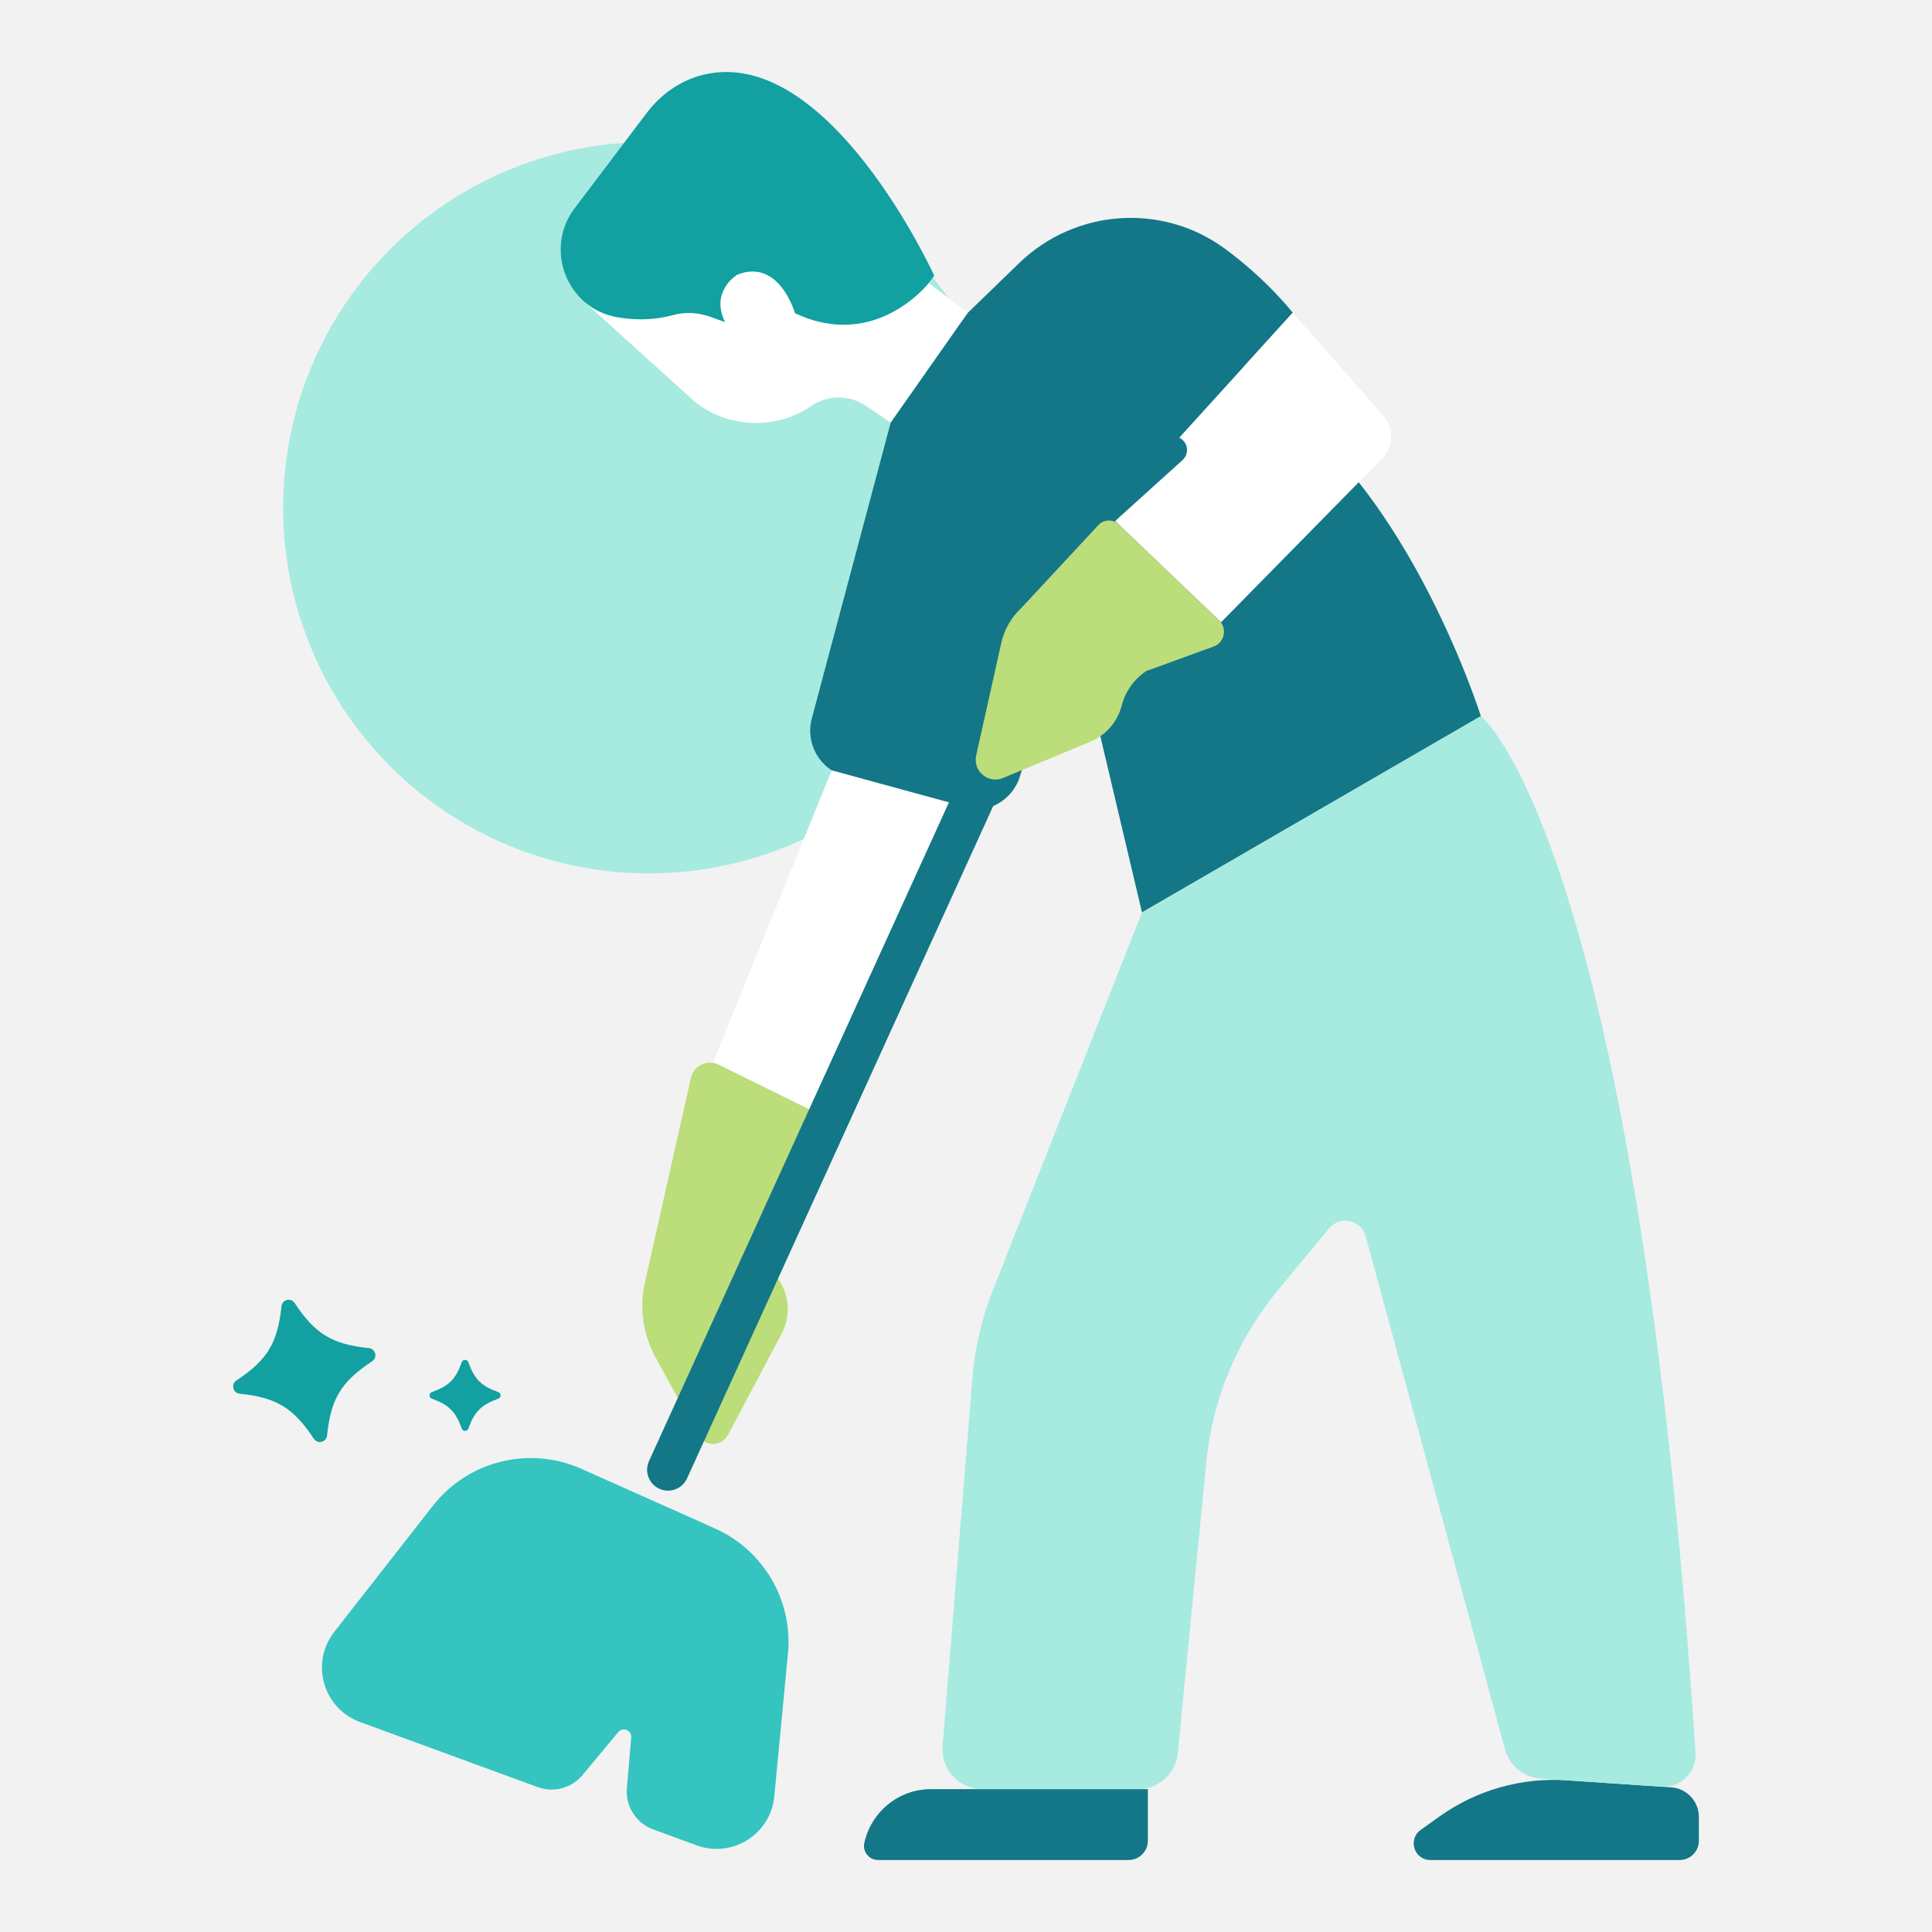
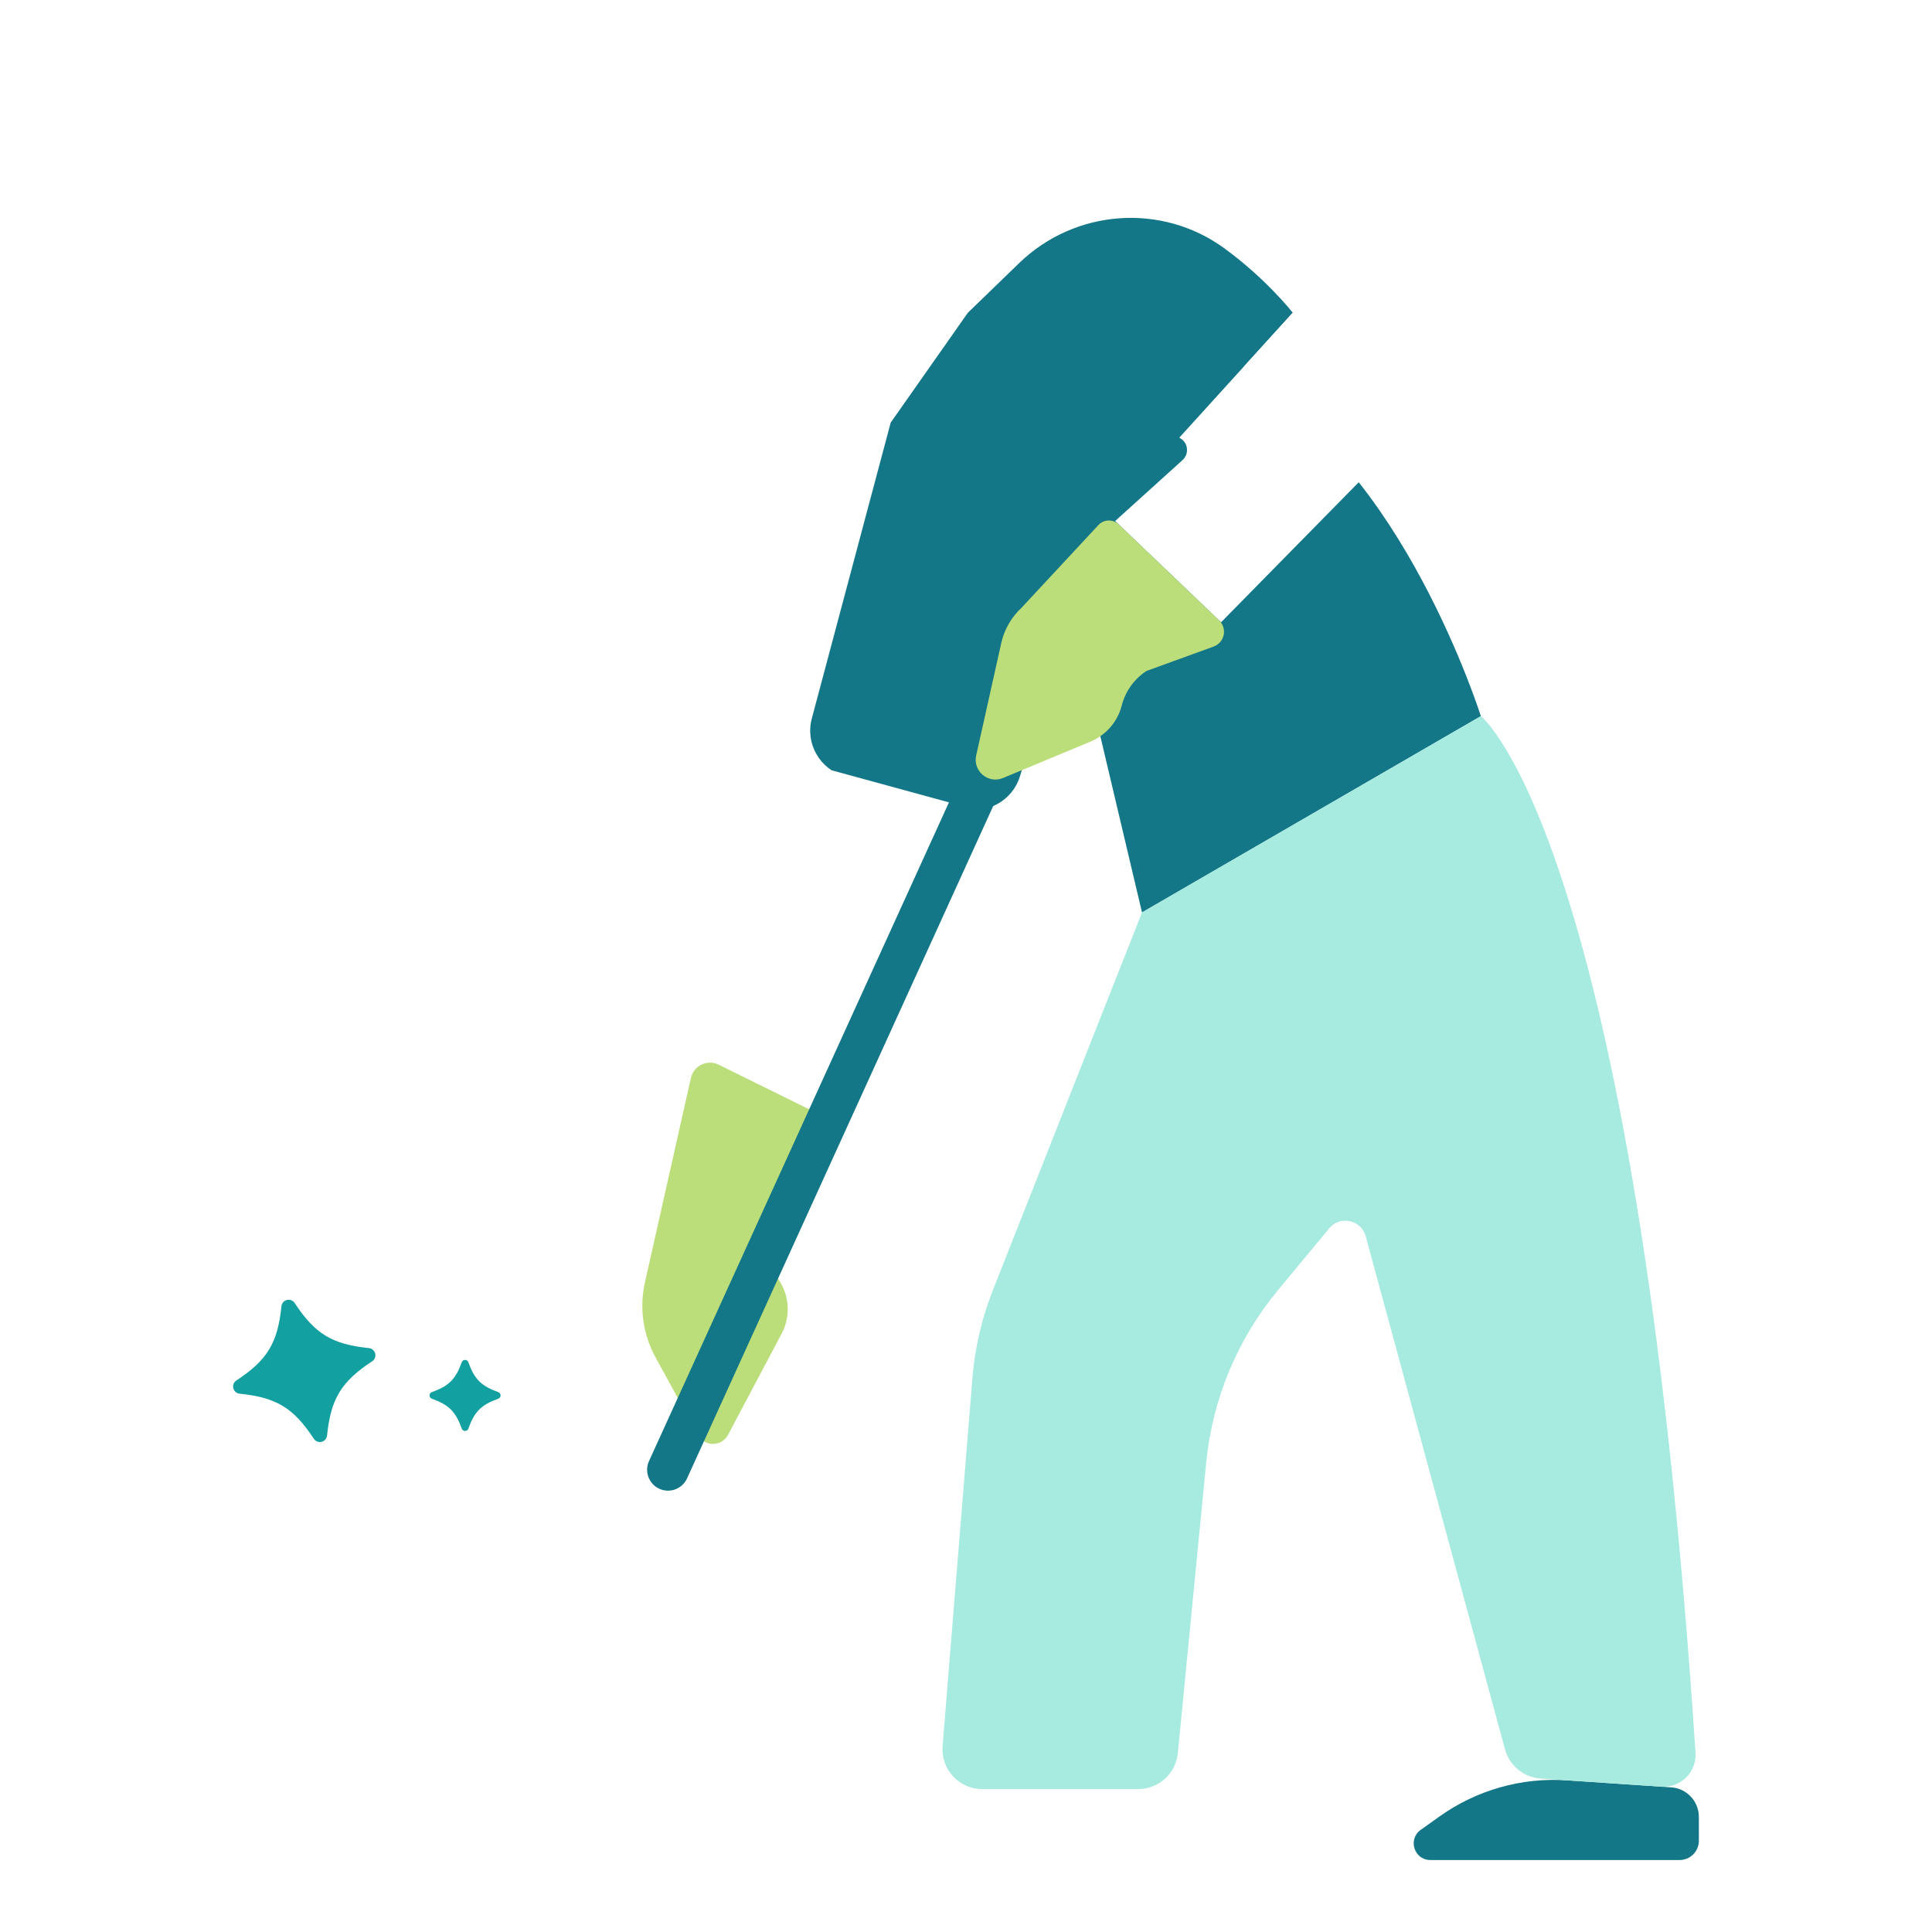
<svg xmlns="http://www.w3.org/2000/svg" id="Capa_1" data-name="Capa 1" viewBox="0 0 1000 1000">
  <defs>
    <style>      .cls-1 {        fill: #12a0a0;      }      .cls-2 {        fill: #fff;      }      .cls-3 {        fill: #35c4c0;      }      .cls-4 {        fill: #a7eae0;      }      .cls-5 {        fill: #137787;      }      .cls-6 {        fill: #bbdd7a;      }      .cls-7 {        fill: #f2f2f2;      }    </style>
  </defs>
-   <rect class="cls-7" x="0" width="1000" height="1000" />
-   <circle class="cls-4" cx="335.83" cy="262.8" r="189.29" />
  <g>
    <path class="cls-2" d="m357.04,205.59l-54.83-49.64h0c-13.18-11.66-16.65-32.54-4.8-48.19,0-.02,37.44-49.47,37.46-49.49h0c.89-1.19,1.84-2.33,2.81-3.43,0,0,0,0,.01-.01,14.16-16.49,37.87-21.91,57.94-13.81,40.32,13.95,77.85,79.12,87.94,101.69,0,0-2.87,3.79-2.87,3.79l20.28,15.35-39.96,56.9-12.78-8.66c-8.56-5.8-19.81-5.83-28.34.02-18.69,13.13-46.06,11.51-62.86-4.51Z" />
-     <path class="cls-1" d="m480.71,146.5s-27.42,35.36-69.24,15.59c0,0-8.09-28.57-29.82-19.93,0,0-14.25,8.36-6.37,24.56l-8.01-2.86c-6.18-2.2-12.87-2.47-19.19-.71-6.32,1.76-16.06,3.19-28.49,1.07-26.19-4.48-38.21-35.28-22.17-56.46l37.41-49.43c7.29-9.63,17.52-16.81,29.26-19.65,64.92-15.69,119.49,104.02,119.49,104.02" />
    <path class="cls-5" d="m500.98,161.85l-39.96,56.9-40.83,153.15c-3.47,13.03,4.24,26.43,17.26,29.96l60.63,16.44c12.75,3.46,25.95-3.82,29.83-16.45l26.3-85.6,36.89,156.03,175.39-101.6s-41.05-130.47-119.9-170.15c-4.35-2.19-5.31-8-2.03-11.61l24.57-27.06s-13.55-17.37-35.35-33.29c-32.48-23.73-77.42-20.35-106.31,7.64l-26.48,25.65Z" />
    <polygon class="cls-2" points="430.49 398.72 369.15 549.68 430.49 579.92 505.23 419.14 430.49 398.72" />
    <path class="cls-6" d="m427.04,578.22l-55.06-27.14c-5.89-2.9-12.93.47-14.37,6.87l-23.79,105.79c-2.96,13.15-1.02,26.93,5.45,38.76l22.04,40.29c3.36,6.15,12.21,6.09,15.5-.1l27.78-52.41c4.52-8.53,4.15-18.82-.98-27l-1.44-2.3c-4.4-7.02-4.37-15.95.09-22.94l28.86-45.26c3.25-5.09,1.35-11.87-4.07-14.54Z" />
    <path class="cls-5" d="m345.76,771.57c-1.5,0-3.02-.31-4.48-.98-5.44-2.48-7.84-8.89-5.36-14.33l168.53-370.12c2.48-5.44,8.9-7.84,14.33-5.36,5.44,2.48,7.84,8.89,5.36,14.33l-168.53,370.12c-1.81,3.98-5.74,6.34-9.85,6.34Z" />
-     <path class="cls-3" d="m407.82,856.01l-7.05,73.82c-1.86,19.56-21.75,32.08-40.19,25.32l-22.55-8.27c-8.8-3.23-14.36-11.95-13.56-21.29l2.25-26.28c.32-3.72-4.34-5.63-6.73-2.76l-18.5,22.24c-5.62,6.76-14.88,9.25-23.13,6.23l-92.04-33.72c-19.11-7.01-25.85-30.62-13.29-46.66l51.03-65.26c18.21-23.27,49.92-31.15,76.91-19.11l69.07,30.84c25.23,11.28,40.45,37.39,37.79,64.9Z" />
-     <path class="cls-5" d="m481.94,926.05h112.19v26.73c0,5.5-4.46,9.96-9.96,9.96h-129.66c-4.63,0-8.15-4.27-7.16-8.8,3.46-15.87,17.59-27.93,34.59-27.89Z" />
    <path class="cls-5" d="m865,925.13l-53.95-3.63c-23.47-1.58-46.76,5.02-65.92,18.67l-9.78,6.97c-6.81,4.86-3.38,15.6,4.99,15.6h129.03c5.5,0,9.96-4.46,9.96-9.96v-12.33c0-8.09-6.27-14.79-14.33-15.33Z" />
    <path class="cls-1" d="m192.59,704.63c-15.97,10.5-21.35,19.37-23.31,38.38-.36,3.52-4.91,4.63-6.86,1.67-10.5-15.97-19.37-21.35-38.38-23.31-3.52-.36-4.63-4.91-1.67-6.86,15.97-10.5,21.35-19.37,23.31-38.38.36-3.52,4.91-4.63,6.86-1.67,10.5,15.97,19.37,21.35,38.38,23.31,3.52.36,4.63,4.91,1.67,6.86Z" />
    <path class="cls-1" d="m257.88,723.98c-8.76,3.12-12.33,6.69-15.45,15.45-.58,1.62-2.86,1.62-3.43,0-3.12-8.76-6.69-12.33-15.45-15.45-1.62-.58-1.62-2.86,0-3.43,8.76-3.12,12.33-6.69,15.45-15.45.58-1.62,2.86-1.62,3.43,0,3.12,8.76,6.69,12.33,15.45,15.45,1.62.58,1.62,2.86,0,3.43Z" />
    <path class="cls-2" d="m610.4,226.53l58.72-64.68,46.94,53.33c5.59,6.41,5.3,16.04-.66,22.1l-83.38,84.81-54.83-52.41,34.89-31.54c3.5-3.17,2.95-8.82-1.09-11.25l-.59-.35Z" />
    <path class="cls-6" d="m628.16,334.66l-34.75,12.63c-6.35,4.14-10.91,10.51-12.79,17.86h0c-2.16,8.43-8.15,15.35-16.18,18.69l-45.27,18.86c-7.65,3.18-15.7-3.57-13.9-11.66l12.98-58.19c1.57-7.02,5.23-13.4,10.5-18.28l39.79-42.81c2.81-3.02,7.55-3.16,10.53-.31l51.95,49.66c4.37,4.18,2.83,11.48-2.85,13.55Z" />
    <path class="cls-4" d="m766.49,370.66l-175.39,101.6-77.26,195.72c-5.7,14.45-9.24,29.67-10.5,45.15l-15.46,190.6c-.97,12.02,8.52,22.31,20.57,22.31h80.66c10.62,0,19.51-8.06,20.54-18.64l14.68-150.39c3.2-32.79,16.14-63.87,37.16-89.24l26.5-31.99c5.63-6.79,16.58-4.42,18.89,4.09l72.09,265.52c2.31,8.5,9.75,14.6,18.53,15.19l62.51,4.2c9.96.67,18.23-7.61,17.58-17.57-30.99-473.77-111.09-536.56-111.09-536.56Z" />
  </g>
</svg>